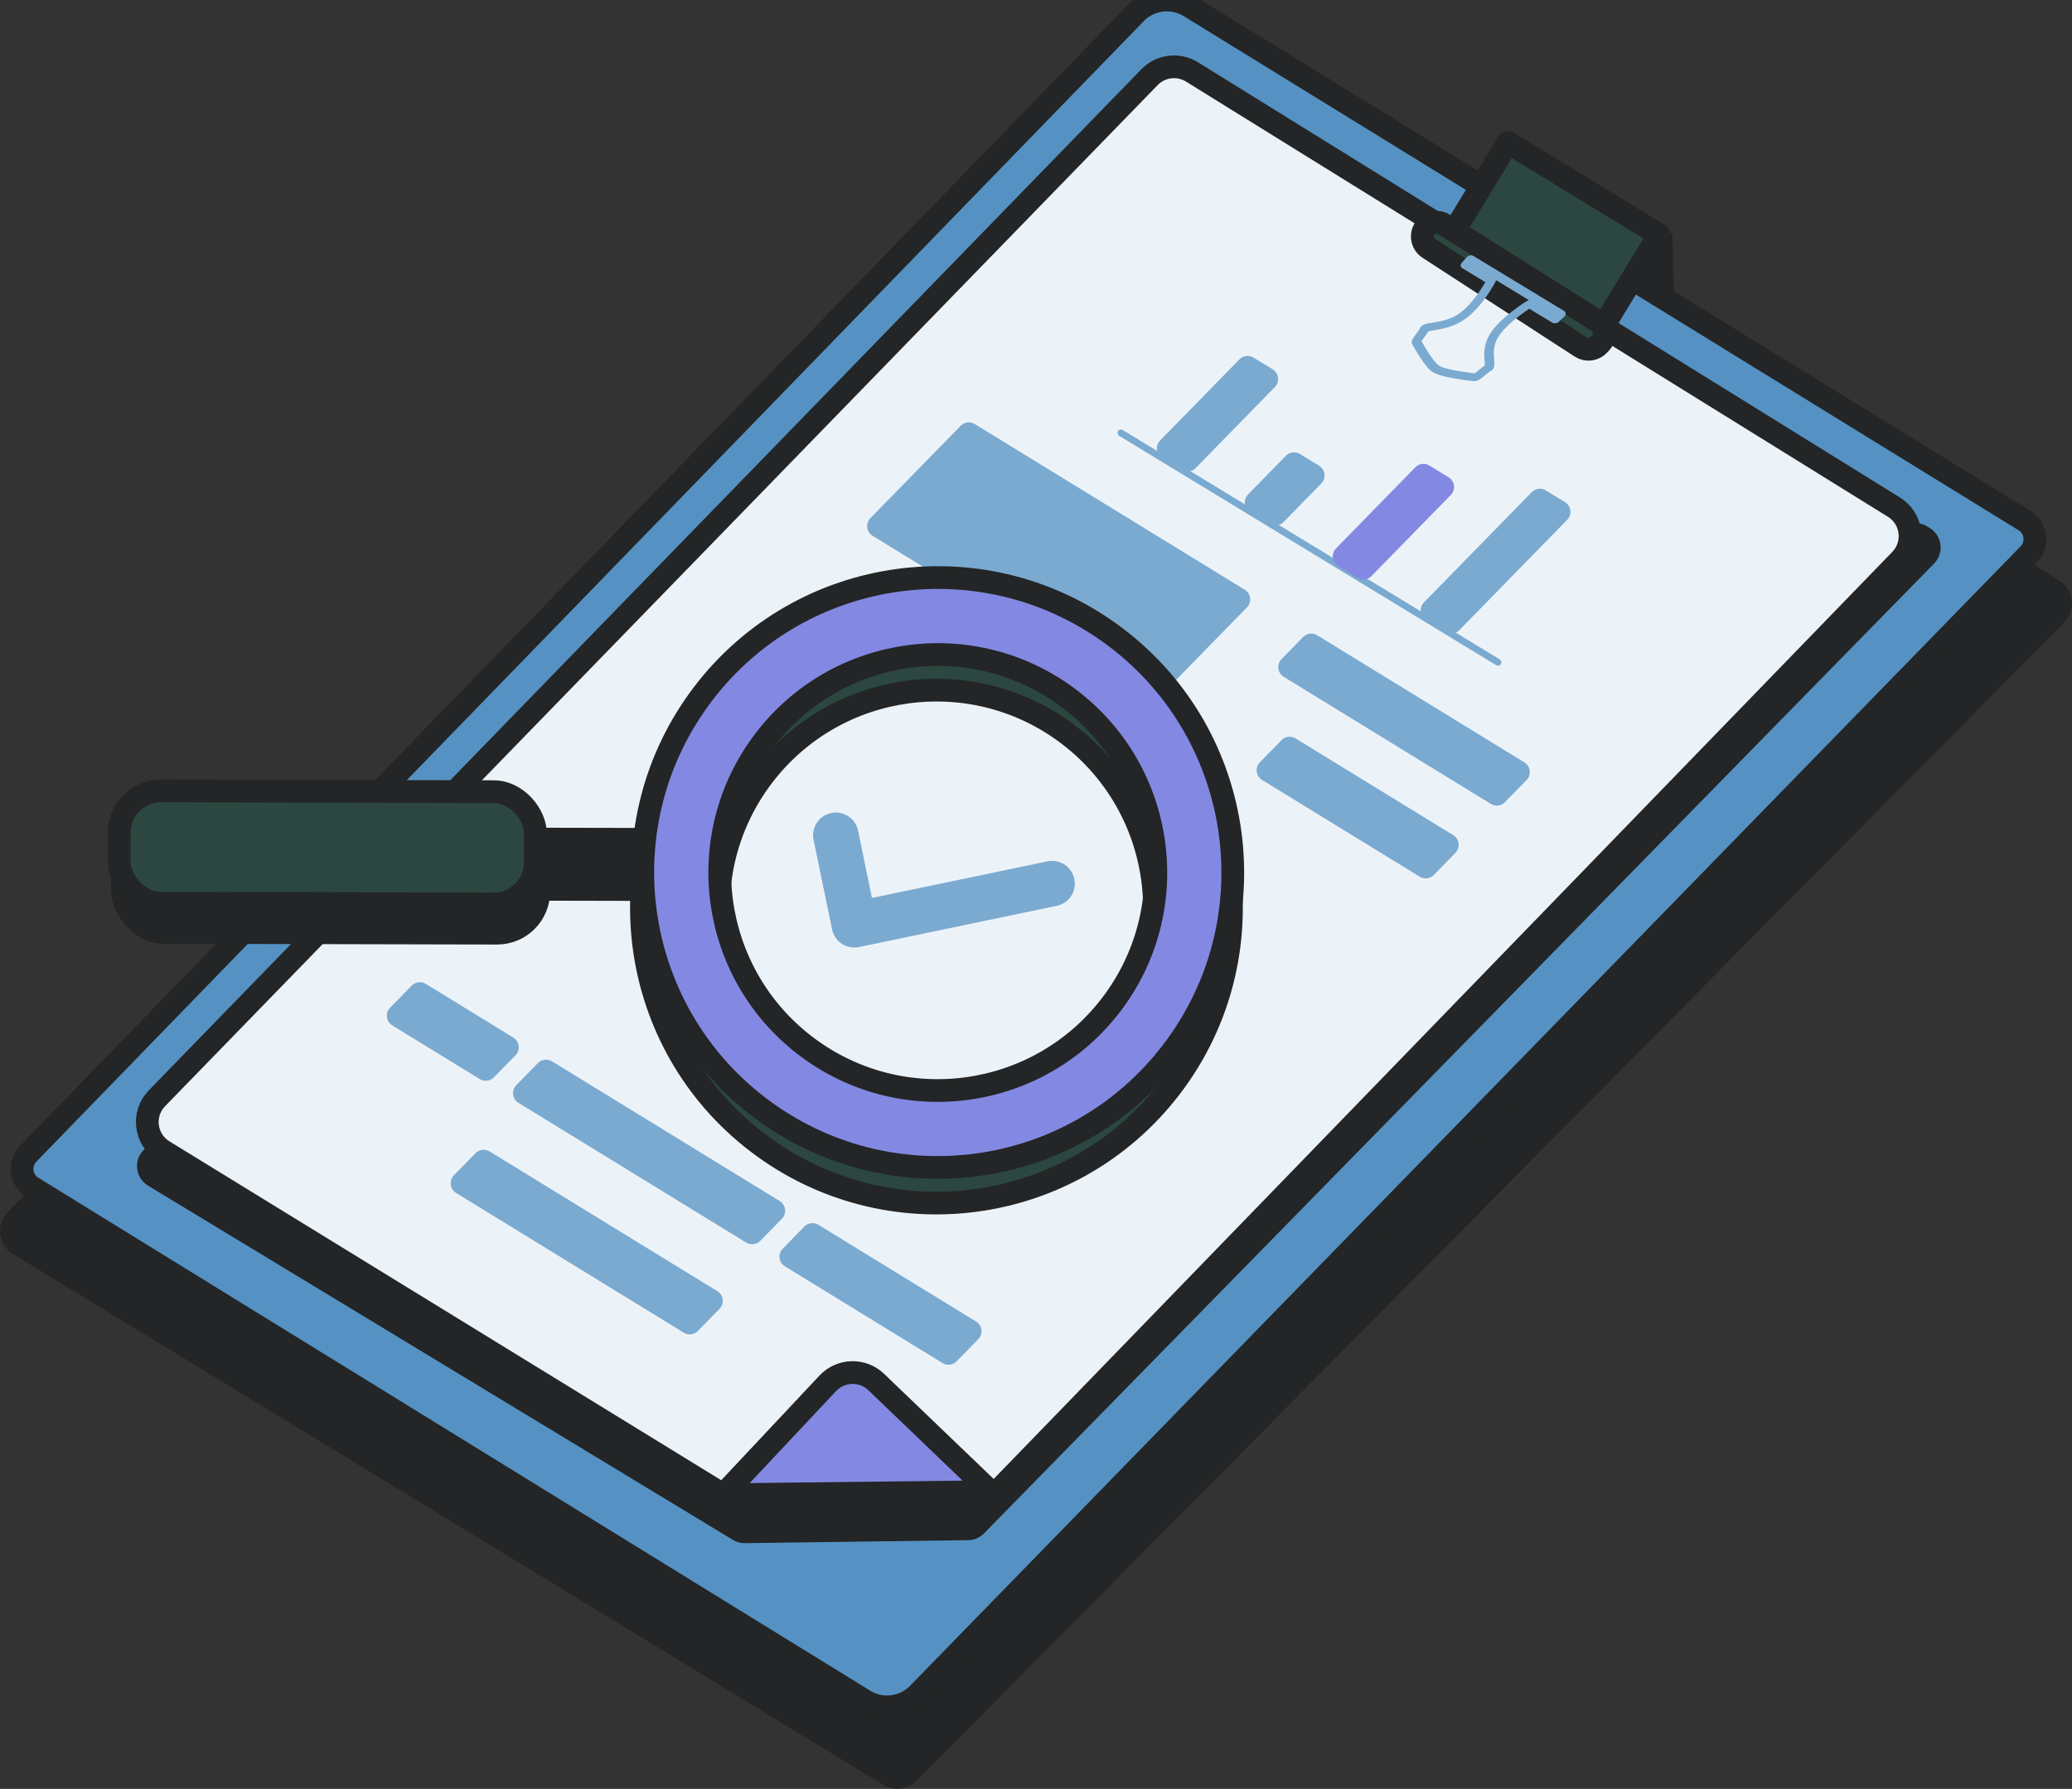
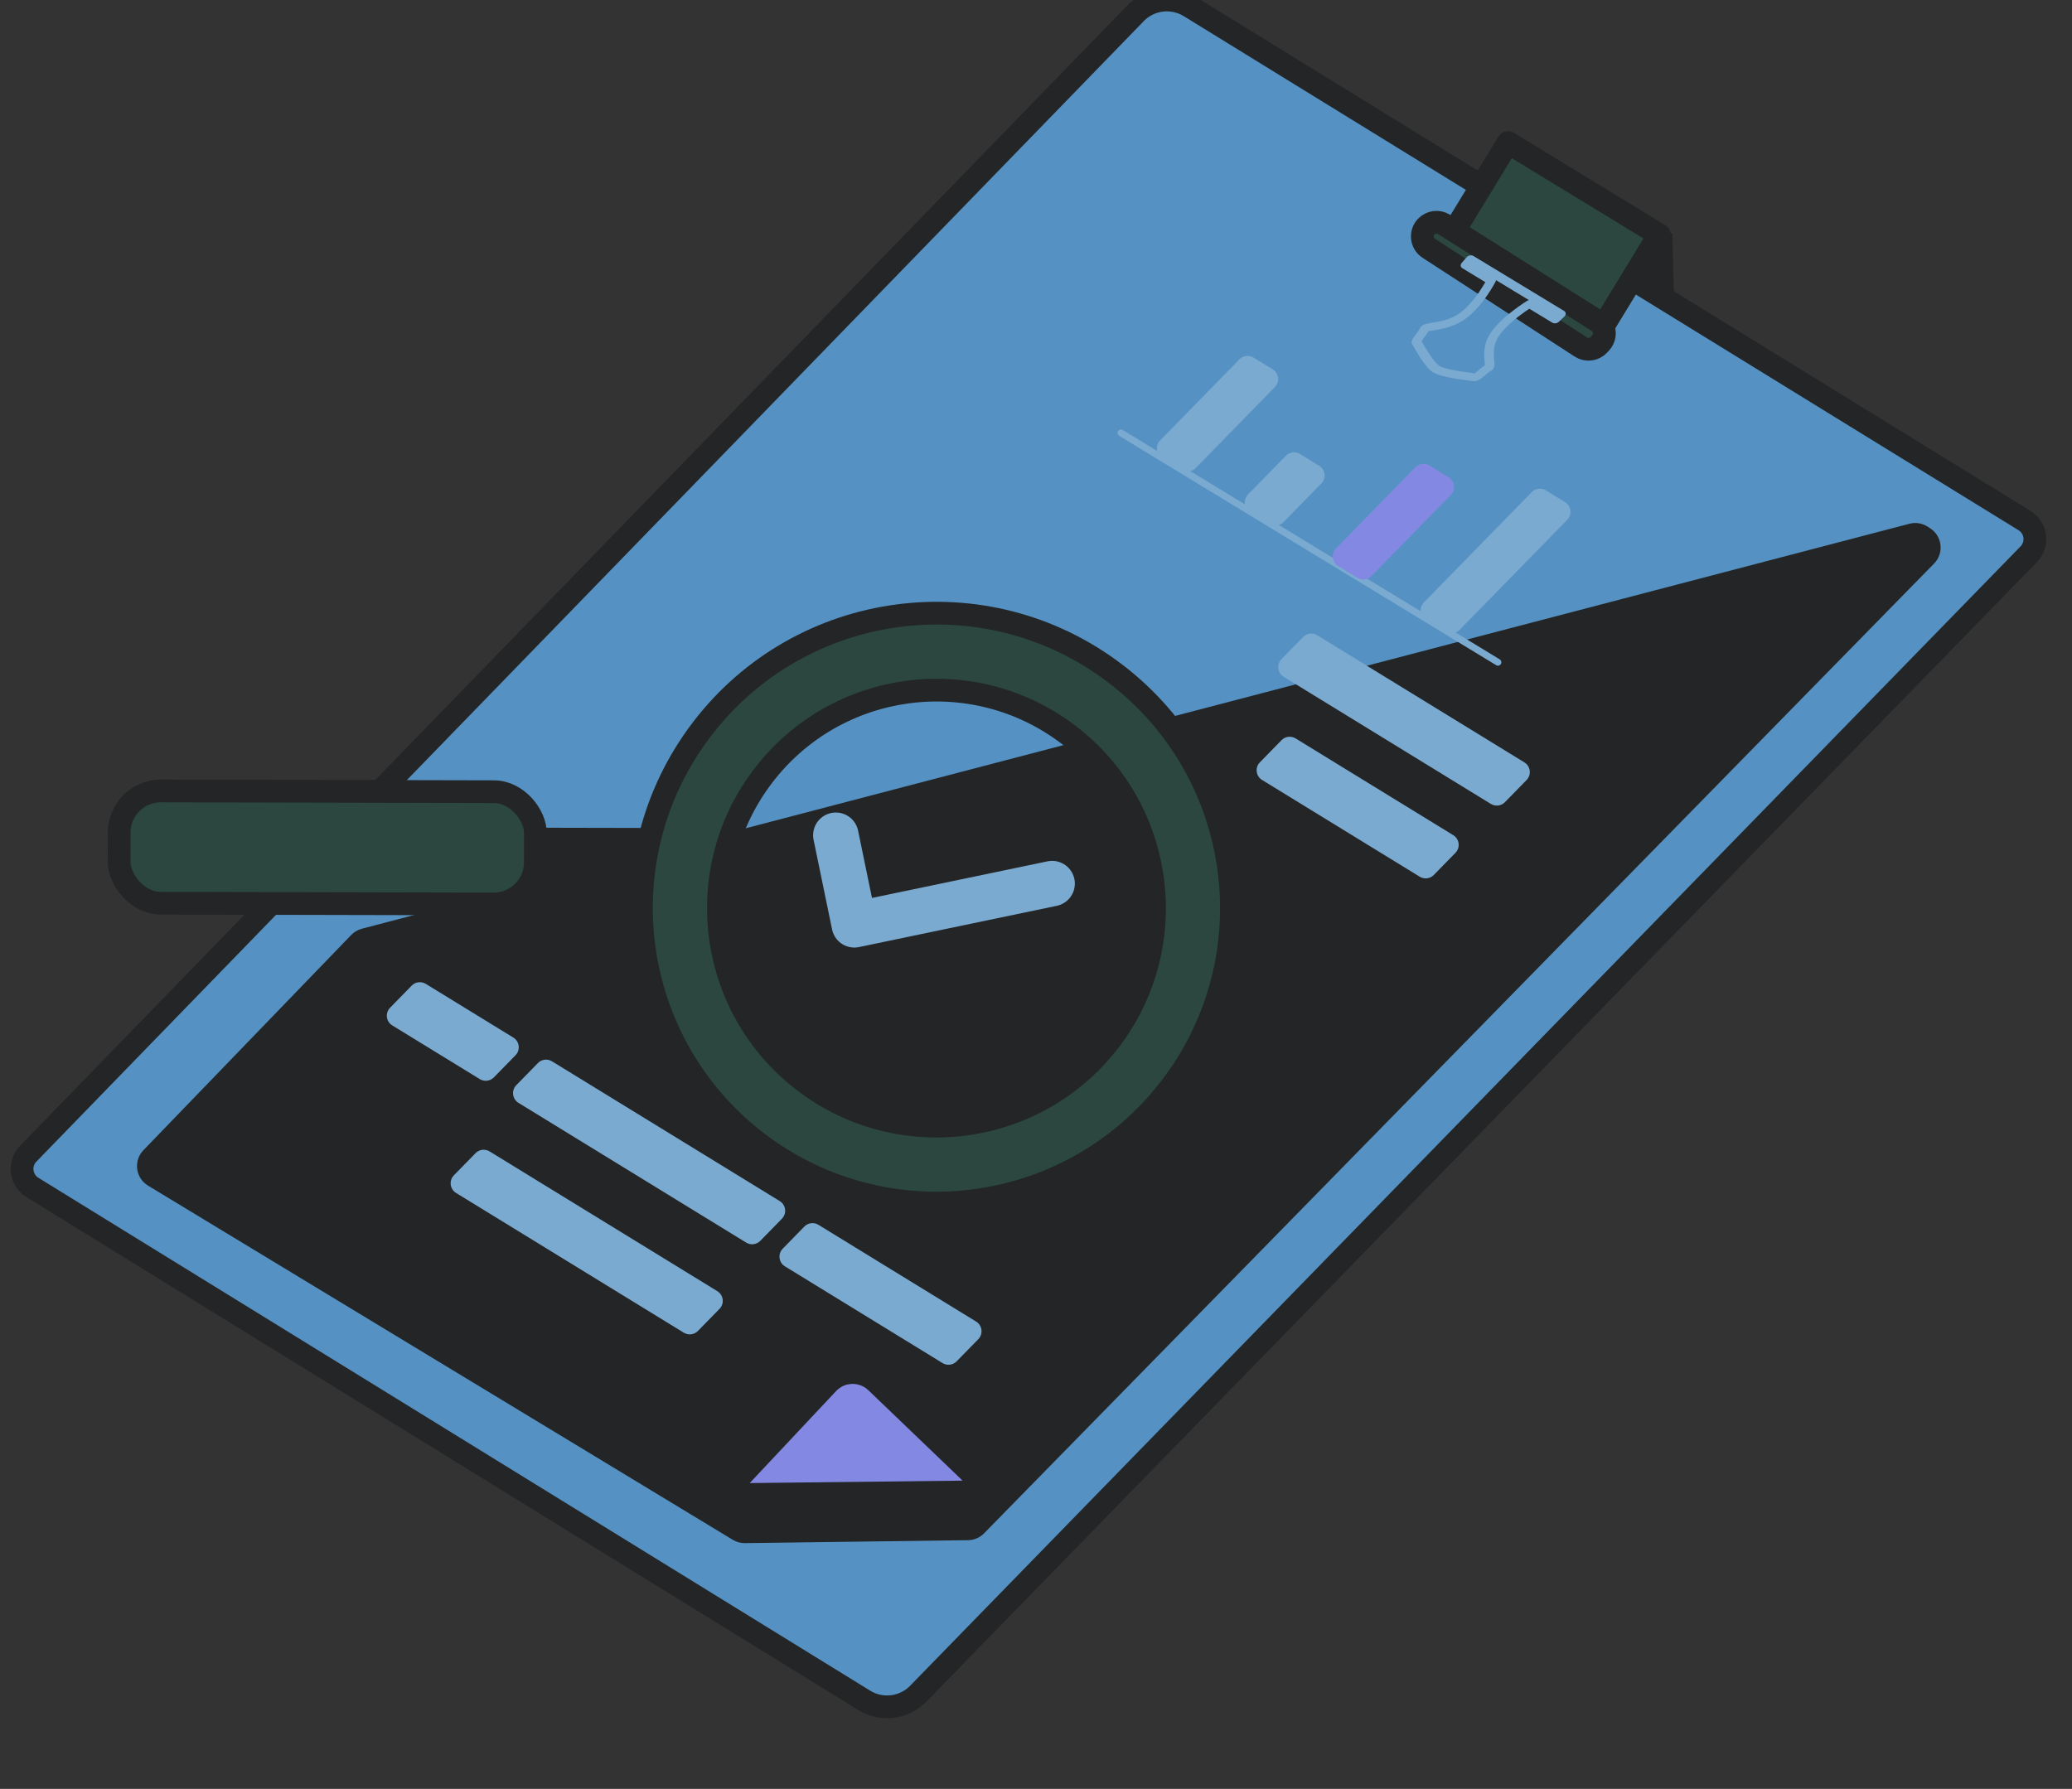
<svg xmlns="http://www.w3.org/2000/svg" id="targetdoc_5" viewBox="88.976 109.884 911.798 787.37">
  <rect x="88.976" y="109.884" width="911.798" height="787.37" fill="#333333" stroke="none" />
  <path d="m825,212.91s.19,24.68,1.02,29.94-29.31,15.21-29.31,15.21l-69.14-41.48,24.34-42.04,73.1,38.37Z" fill="#232526" />
-   <path d="m955.51,340.15l39.81,25.46c6.34,4.06,7.33,12.93,2.03,18.28l-505.06,509.86c-3.86,3.89-9.88,4.63-14.56,1.77l-383.09-233.69c-6.51-3.97-7.61-12.98-2.25-18.41L600.33,120.43l355.18,219.72Z" fill="#232526" />
  <path d="m469.15,858.21l-365.96-225.7c-5.05-3.16-6.03-10.11-2.05-14.55L588.18,116.25c6.23-6.94,16.55-8.39,24.46-3.44l367.29,226.23c5.05,3.16,6.03,10.11,2.05,14.55l-488.36,501.19c-6.23,6.94-16.55,8.39-24.46,3.44Z" fill="#5592C3" stroke="#232526" stroke-linecap="round" stroke-linejoin="round" stroke-width="10" />
  <path d="m243.55,521.39l-91.45,94.74c-4.49,4.65-3.5,12.26,2.02,15.61l257.34,155.9c1.68,1.02,3.61,1.52,5.57,1.45l98.16-1.3c2.58-.09,5.03-1.17,6.84-3.02l418.06-426.85c4.46-4.56,3.62-12.06-1.74-15.51l-1.12-.72c-2.37-1.53-5.27-1.99-8-1.28l-680.98,178.24c-1.79.47-3.41,1.42-4.7,2.75Z" fill="#232526" />
-   <path d="m594.85,143.83l-436.81,449.46c-6.69,6.89-5.28,18.21,2.91,23.24l246.27,151.27,120.34-1.12,397.72-410.39c6.66-6.87,5.27-18.14-2.87-23.19l-308.9-191.56c-5.99-3.71-13.75-2.76-18.66,2.29Z" fill="#ECF3F8" stroke="#232526" stroke-linecap="round" stroke-linejoin="round" stroke-width="10" />
  <line x1="582.25" y1="300.43" x2="748.15" y2="401.38" fill="none" stroke="#7BAAD1" stroke-linecap="round" stroke-linejoin="round" stroke-width="3" />
  <path d="m650.02,280.22l-34.93,35.73c-1.63,1.67-4.2,1.99-6.19.77l-8.46-5.19c-2.73-1.68-3.2-5.46-.96-7.76l34.93-35.73c1.63-1.67,4.2-1.99,6.19-.77l8.46,5.19c2.73,1.68,3.2,5.46.96,7.76Z" fill="#7BAAD1" />
  <path d="m670.45,322.66l-16.66,17.05c-1.63,1.67-4.2,1.99-6.19.77l-8.46-5.19c-2.73-1.68-3.2-5.46-.96-7.76l16.66-17.05c1.63-1.67,4.2-1.99,6.19-.77l8.46,5.19c2.73,1.68,3.2,5.46.96,7.76Z" fill="#7BAAD1" />
  <path d="m727.42,327.73l-34.93,35.73c-1.63,1.67-4.2,1.99-6.19.77l-8.46-5.19c-2.73-1.68-3.2-5.46-.96-7.76l34.93-35.73c1.63-1.67,4.2-1.99,6.19-.77l8.46,5.19c2.73,1.68,3.2,5.46.96,7.76Z" fill="#8389E2" />
  <path d="m778.65,338.67l-47.46,48.55c-1.63,1.67-4.2,1.99-6.19.77l-8.46-5.19c-2.73-1.68-3.2-5.46-.96-7.76l47.46-48.55c1.63-1.67,4.2-1.99,6.19-.77l8.46,5.19c2.73,1.68,3.2,5.46.96,7.76Z" fill="#7BAAD1" />
  <path d="m668.62,389.49l91.18,55.96c2.73,1.68,3.2,5.46.96,7.76l-9.53,9.75c-1.63,1.67-4.2,1.99-6.19.77l-91.18-55.96c-2.73-1.68-3.2-5.46-.96-7.76l9.53-9.75c1.63-1.67,4.2-1.99,6.19-.77Z" fill="#7BAAD1" />
  <path d="m449.13,648.98l69.39,42.59c2.73,1.68,3.2,5.46.96,7.76l-9.53,9.75c-1.63,1.67-4.2,1.99-6.19.77l-69.39-42.59c-2.73-1.68-3.2-5.46-.96-7.76l9.53-9.75c1.63-1.67,4.2-1.99,6.19-.77Z" fill="#7BAAD1" />
  <path d="m659.11,434.9l69.39,42.59c2.73,1.68,3.2,5.46.96,7.76l-9.53,9.75c-1.63,1.67-4.2,1.99-6.19.77l-69.39-42.59c-2.73-1.68-3.2-5.46-.96-7.76l9.53-9.75c1.63-1.67,4.2-1.99,6.19-.77Z" fill="#7BAAD1" />
  <path d="m331.88,577.02l100.23,61.52c2.73,1.68,3.2,5.46.96,7.76l-9.53,9.75c-1.63,1.67-4.2,1.99-6.19.77l-100.23-61.52c-2.73-1.68-3.2-5.46-.96-7.76l9.53-9.75c1.63-1.67,4.2-1.99,6.19-.77Z" fill="#7BAAD1" />
  <path d="m304.43,616.68l100.23,61.52c2.73,1.68,3.2,5.46.96,7.76l-9.53,9.75c-1.63,1.67-4.2,1.99-6.19.77l-100.23-61.52c-2.73-1.68-3.2-5.46-.96-7.76l9.53-9.75c1.63-1.67,4.2-1.99,6.19-.77Z" fill="#7BAAD1" />
  <path d="m276.34,542.93l38.54,23.65c2.73,1.68,3.2,5.46.96,7.76l-9.53,9.75c-1.63,1.67-4.2,1.99-6.19.77l-38.54-23.65c-2.73-1.68-3.2-5.46-.96-7.76l9.53-9.75c1.63-1.67,4.2-1.99,6.19-.77Z" fill="#7BAAD1" />
-   <path d="m517.92,296.52l118.84,72.94c2.73,1.68,3.2,5.46.96,7.76l-39.74,40.66c-1.63,1.67-4.2,1.99-6.19.77l-118.84-72.94c-2.73-1.68-3.2-5.46-.96-7.76l39.74-40.66c1.63-1.67,4.2-1.99,6.19-.77Z" fill="#7BAAD1" />
  <path d="m524.87,766.45l-50.3-48.26c-6.02-5.78-15.61-5.53-21.32.56l-46.03,49.04,117.65-1.34Z" fill="#8389E2" stroke="#232526" stroke-linecap="round" stroke-linejoin="round" stroke-width="10" />
  <polygon points="794.47 253.52 761.23 233.25 728 212.98 740.3 192.81 752.6 172.63 785.84 192.91 819.08 213.18 806.77 233.35 794.47 253.52" fill="#2b4740" stroke="#232526" stroke-linecap="round" stroke-linejoin="round" stroke-width="10" />
  <path d="m716.63,209.6h0c-2.73,2.82-2.21,7.43,1.08,9.56l66.91,43.46c2.55,1.66,5.93,1.23,7.99-1.02l.75-.81c2.63-2.87,2.02-7.41-1.27-9.48l-67.65-42.65c-2.49-1.57-5.75-1.18-7.8.94Z" fill="#2b4740" stroke="#232526" stroke-linecap="round" stroke-linejoin="round" stroke-width="10" />
  <path d="m719.83,273.93s-.1-.06-.14-.09c-1.69-1.02-3.65-3.3-5.99-6.95-1.18-1.84-2.16-3.56-2.75-4.6-.19-.34-.4-.7-.45-.78-.88-1.23.32-2.83,1.38-4.24l.3-.4c.61-.81,1.38-1.83,1.56-2.33.67-1.86,2.99-2.22,5.68-2.65.58-.09,1.21-.19,1.89-.31,2.79-.5,6.43-1.36,9.76-3.68,2.8-1.94,5.79-5.15,8.65-9.27,1.28-1.85,2.27-3.5,2.88-4.56l-10.13-6.14c-.88-.53-.96-1.61-.2-2.41.05-.05.27-.29,1.14-1.3.49-.56.92-1.07.93-1.07.35-.41.88-.71,1.46-.82s1.15-.02,1.59.24l39.86,24.16c.44.26.7.68.72,1.15.02.47-.2.96-.6,1.34,0,0-.5.47-1.05.99-.99.94-1.22,1.17-1.27,1.22-.76.8-2.09,1.02-2.97.48l-10.13-6.14c-1.12.74-2.86,1.94-4.76,3.41-4.24,3.29-7.33,6.43-8.95,9.09-1.92,3.17-2.01,6.19-1.87,8.46.03.55.08,1.06.12,1.53.2,2.17.38,4.05-1.7,5.05-.56.27-1.59,1.13-2.41,1.81l-.4.33c-1.43,1.19-3.05,2.53-4.8,2.17-.09-.01-.57-.08-1.04-.13-1.4-.17-3.75-.46-6.27-.88-5.04-.82-8.31-1.72-10-2.74Zm-5.31-13.92c.07.13.16.29.28.49.57,1.01,1.53,2.7,2.67,4.47,2.75,4.29,4.33,5.61,5.03,6.01.02.01.04.02.06.04.68.42,2.69,1.28,8.6,2.25,2.44.4,4.73.68,6.1.85.28.03.5.06.68.08.28-.19.69-.52,1.24-.97l.39-.33c.93-.77,1.88-1.57,2.82-2.14.01-.43-.05-1.15-.11-1.75-.05-.5-.1-1.04-.13-1.61-.15-2.5-.07-6.29,2.36-10.3,1.9-3.13,5.27-6.58,10-10.25,3.47-2.69,6.38-4.48,6.5-4.55.25-.15.52-.26.79-.32l-14.52-8.8c0,.23-.06.46-.18.69-.06.11-1.46,2.82-3.8,6.19-3.2,4.61-6.49,8.1-9.78,10.39-4.21,2.93-8.79,3.99-11.86,4.54-.71.13-1.38.23-1.99.33-.75.12-1.63.26-2.15.38-.44.87-1.15,1.81-1.84,2.73l-.29.39c-.4.54-.69.94-.85,1.2Zm24.11,14.29s0,0,0,0c0,0,0,0,0,0Zm-24.43-14.81s0,0,0,0c0,0,0,0,0,0Zm28.13,11.56h0s0,0,0,0Z" fill="#7BAAD1" />
  <polyline points="456.79 477.51 464.93 516.95 551.97 498.79" fill="none" stroke="#7BAAD1" stroke-linecap="round" stroke-linejoin="round" stroke-width="20" />
-   <rect x="142.92" y="471.03" width="183.16" height="49.42" rx="18.31" ry="18.31" transform="translate(1.11 -.53) rotate(.13)" fill="#232526" stroke="#232526" stroke-linecap="round" stroke-linejoin="round" stroke-width="10" />
  <path d="m389.98,490.4c.01-6.1-4.92-11.06-11.03-11.08l-59.82-.13c-6.1-.01-11.06,4.92-11.08,11.03-.01,6.1,4.92,11.06,11.03,11.08l59.82.13c6.1.01,11.06-4.92,11.08-11.03Z" fill="#232526" stroke="#232526" stroke-linecap="round" stroke-linejoin="round" stroke-width="10" />
  <path d="m579.85,406.41c-56.97-43.5-138.46-32.58-181.96,24.38-43.52,56.99-32.58,138.46,24.38,181.96,56.99,43.52,138.44,32.61,181.96-24.38,43.5-56.97,32.61-138.44-24.38-181.96Zm-2.52,161.42c-32.16,42.11-92.4,50.19-134.51,18.03-42.11-32.16-50.16-92.38-18-134.49,32.16-42.11,92.35-50.18,134.47-18.02,42.11,32.16,50.21,92.37,18.04,134.49Z" fill="#2b4740" stroke="#232526" stroke-linecap="round" stroke-linejoin="round" stroke-width="10" />
-   <path d="m580.44,390.74c-56.97-43.5-138.46-32.58-181.96,24.38-43.52,56.99-32.58,138.46,24.38,181.96,56.99,43.52,138.44,32.61,181.96-24.38,43.5-56.97,32.61-138.44-24.38-181.96Zm-2.52,161.42c-32.16,42.11-92.4,50.19-134.51,18.03-42.11-32.16-50.16-92.38-18-134.49,32.16-42.11,92.35-50.18,134.47-18.02,42.11,32.16,50.21,92.37,18.04,134.49Z" fill="#8389E2" stroke="#232526" stroke-linecap="round" stroke-linejoin="round" stroke-width="10" />
  <rect x="141.42" y="458.17" width="183.16" height="49.42" rx="18.31" ry="18.31" transform="translate(1.09 -.52) rotate(.13)" fill="#2b4740" stroke="#232526" stroke-linecap="round" stroke-linejoin="round" stroke-width="10" />
</svg>